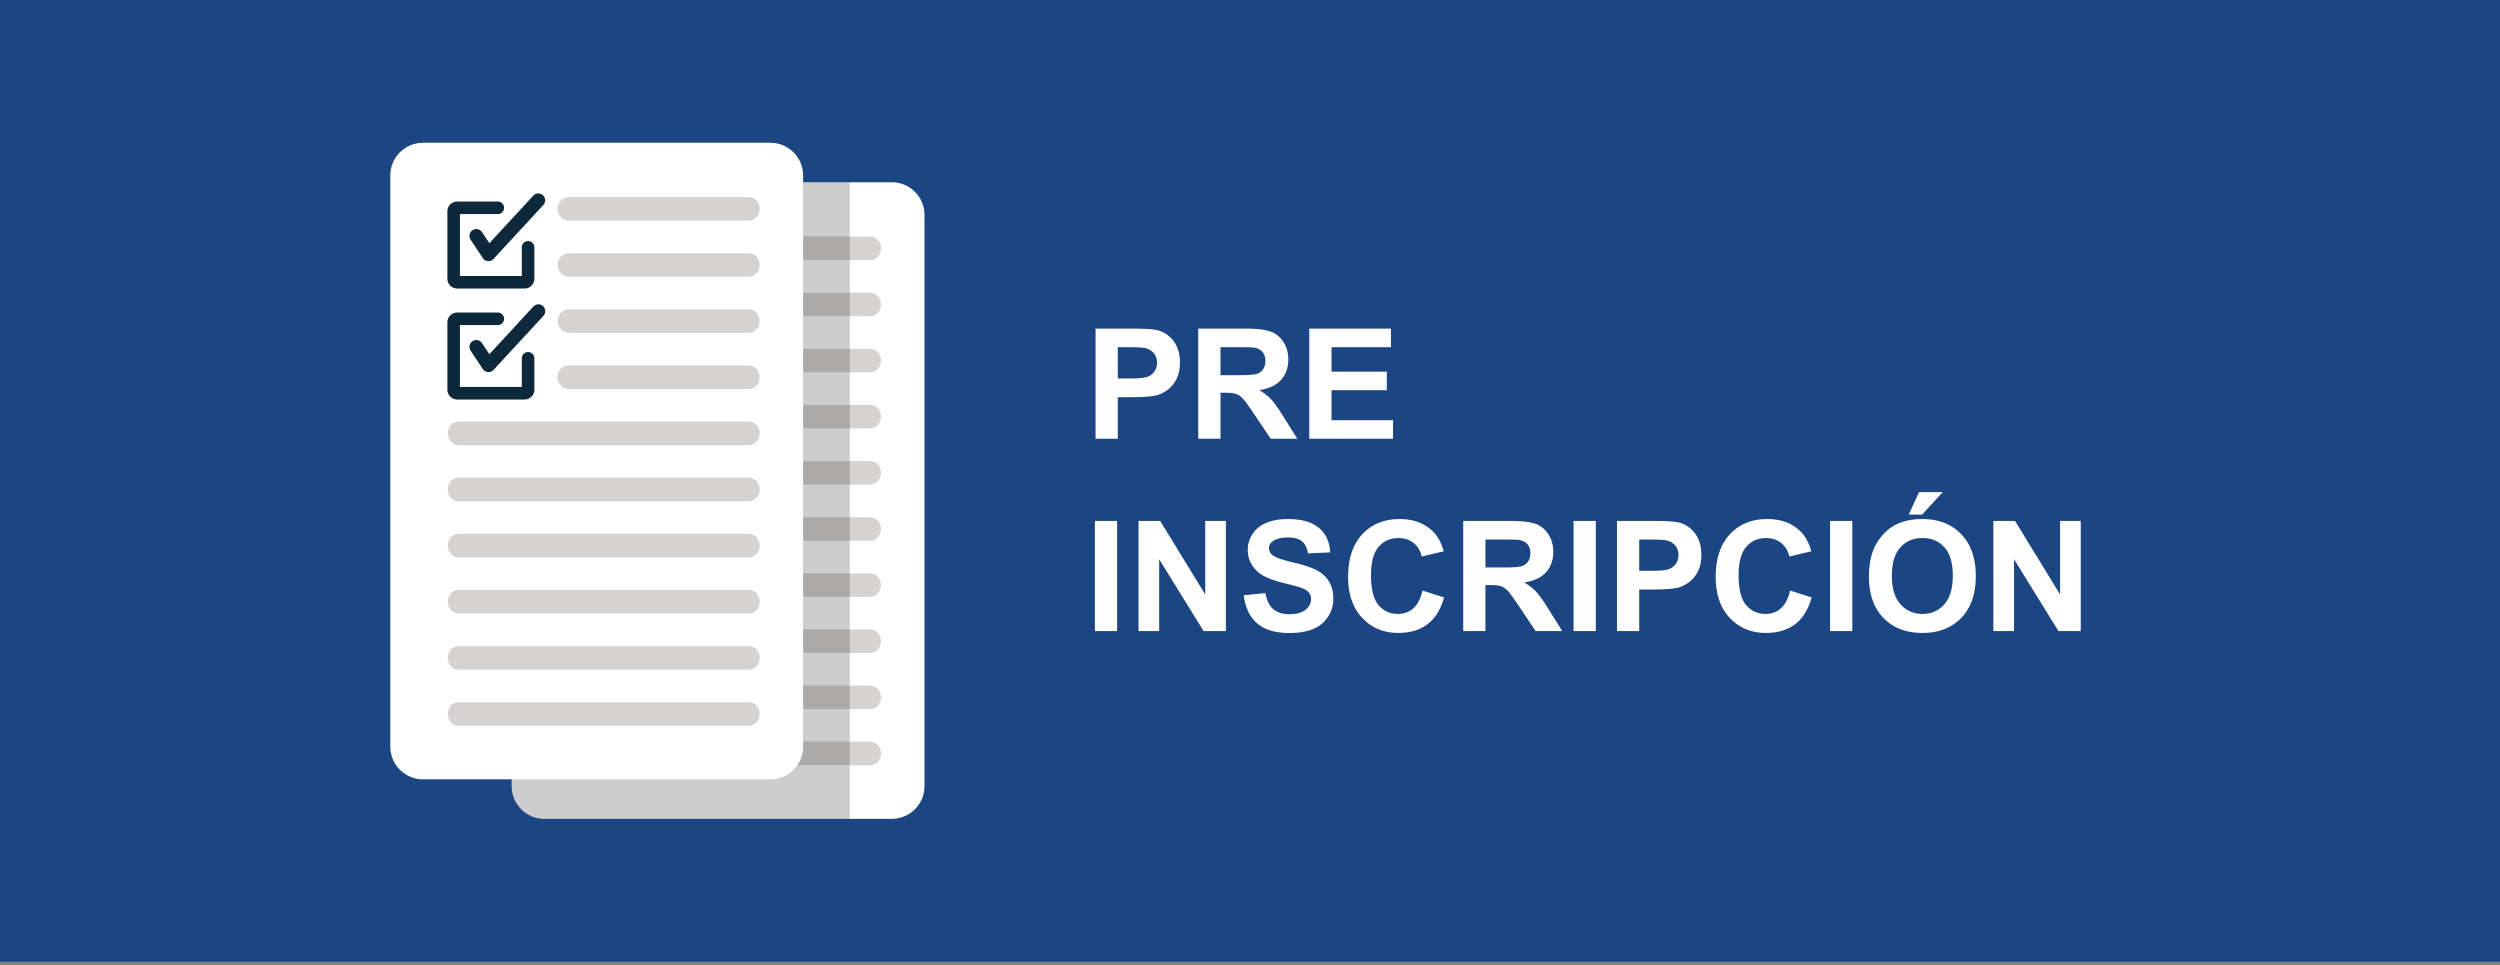
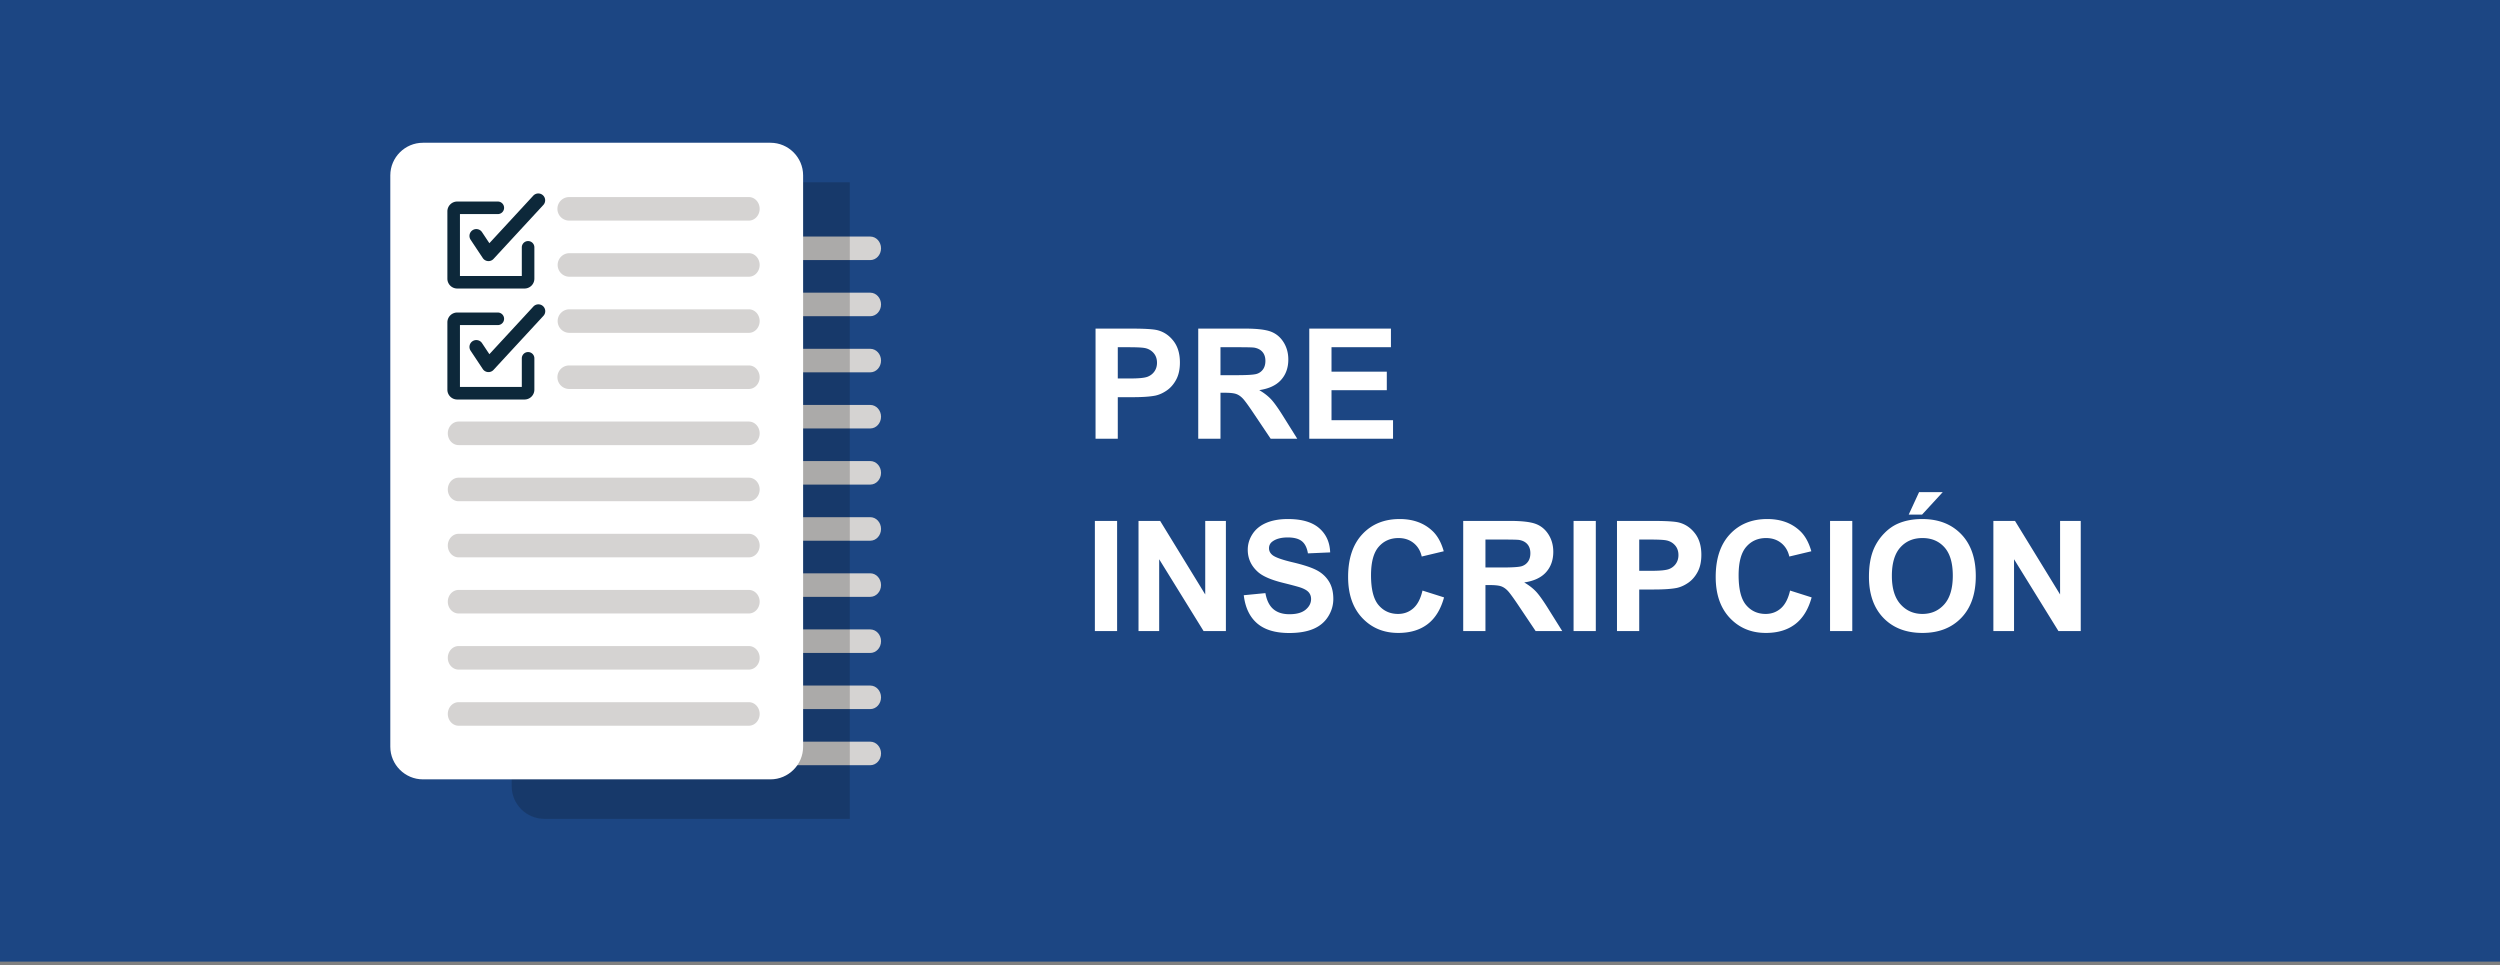
<svg xmlns="http://www.w3.org/2000/svg" width="500" height="193" fill-rule="evenodd" clip-rule="evenodd" stroke-linejoin="round" stroke-miterlimit="1.414">
  <rect width="100%" height="100%" fill="#808080" stroke="none" />
  <path fill="#1c4683" d="M0 0h500v192.321H0z" />
-   <path d="M178.38 163.768h-69.521c-3.585 0-6.518-2.933-6.518-6.518V42.968c0-3.585 2.933-6.517 6.518-6.517h69.521c3.585 0 6.519 2.932 6.519 6.517V157.25c0 3.585-2.934 6.518-6.519 6.518" fill="#fff" fill-rule="nonzero" />
  <path d="M113.838 49.665c0-1.295.97-2.354 2.156-2.354h58.058c1.186 0 2.157 1.059 2.157 2.354 0 1.295-.971 2.354-2.157 2.354h-58.058c-1.186 0-2.156-1.059-2.156-2.354M113.838 60.89c0-1.295.97-2.354 2.156-2.354h58.058c1.186 0 2.157 1.059 2.157 2.354 0 1.294-.971 2.353-2.157 2.353h-58.058c-1.186 0-2.156-1.059-2.156-2.353M113.838 72.115c0-1.295.97-2.354 2.156-2.354h58.058c1.186 0 2.157 1.059 2.157 2.354 0 1.295-.971 2.353-2.157 2.353h-58.058c-1.186 0-2.156-1.058-2.156-2.353M113.838 83.34c0-1.295.97-2.354 2.156-2.354h58.058c1.186 0 2.157 1.059 2.157 2.354 0 1.294-.971 2.353-2.157 2.353h-58.058c-1.186 0-2.156-1.059-2.156-2.353M113.838 94.564c0-1.294.97-2.353 2.156-2.353h58.058c1.186 0 2.157 1.059 2.157 2.353 0 1.295-.971 2.354-2.157 2.354h-58.058c-1.186 0-2.156-1.059-2.156-2.354M113.838 105.789c0-1.295.97-2.354 2.156-2.354h58.058c1.186 0 2.157 1.059 2.157 2.354 0 1.295-.971 2.354-2.157 2.354h-58.058c-1.186 0-2.156-1.059-2.156-2.354M113.838 117.014c0-1.295.97-2.353 2.156-2.353h58.058c1.186 0 2.157 1.058 2.157 2.353 0 1.295-.971 2.354-2.157 2.354h-58.058c-1.186 0-2.156-1.059-2.156-2.354M113.838 128.239c0-1.295.97-2.354 2.156-2.354h58.058c1.186 0 2.157 1.059 2.157 2.354 0 1.295-.971 2.354-2.157 2.354h-58.058c-1.186 0-2.156-1.059-2.156-2.354M113.838 139.464c0-1.295.97-2.354 2.156-2.354h58.058c1.186 0 2.157 1.059 2.157 2.354 0 1.295-.971 2.354-2.157 2.354h-58.058c-1.186 0-2.156-1.059-2.156-2.354M113.838 150.689c0-1.295.97-2.354 2.156-2.354h58.058c1.186 0 2.157 1.059 2.157 2.354 0 1.295-.971 2.354-2.157 2.354h-58.058c-1.186 0-2.156-1.059-2.156-2.354" fill="#d5d3d2" fill-rule="nonzero" />
  <path d="M169.962 163.768h-61.103c-3.585 0-6.518-2.933-6.518-6.518V42.968c0-3.585 2.933-6.517 6.518-6.517h61.103v127.317z" fill="#080606" fill-rule="nonzero" opacity=".2" />
  <path d="M160.623 35.071v114.281c0 3.582-2.936 6.518-6.518 6.518H84.58c-3.583 0-6.518-2.936-6.518-6.518V35.071c0-3.587 2.935-6.518 6.518-6.518h69.525c3.582 0 6.518 2.931 6.518 6.518" fill="#fff" fill-rule="nonzero" />
  <path d="M149.775 39.413h-35.938a2.354 2.354 0 0 0 0 4.708h35.938c1.186 0 2.156-1.059 2.156-2.354 0-1.295-.97-2.354-2.156-2.354M149.775 50.638h-35.938a2.354 2.354 0 0 0 0 4.707h35.938c1.186 0 2.156-1.058 2.156-2.353 0-1.295-.97-2.354-2.156-2.354M149.775 61.863h-35.938a2.354 2.354 0 0 0 0 4.707h35.938c1.186 0 2.156-1.059 2.156-2.353 0-1.295-.97-2.354-2.156-2.354M149.775 73.088h-35.938a2.353 2.353 0 0 0 0 4.707h35.938c1.186 0 2.156-1.059 2.156-2.354 0-1.294-.97-2.353-2.156-2.353M89.561 86.667v-.001c0-1.295.971-2.353 2.157-2.353h58.056c1.187 0 2.158 1.058 2.158 2.353v.001c0 1.294-.971 2.353-2.158 2.353H91.718c-1.186 0-2.157-1.059-2.157-2.353M89.561 97.891c0-1.294.971-2.353 2.157-2.353h58.056c1.187 0 2.158 1.059 2.158 2.353 0 1.295-.971 2.354-2.158 2.354H91.718c-1.186 0-2.157-1.059-2.157-2.354M89.561 109.116c0-1.295.971-2.354 2.157-2.354h58.056c1.187 0 2.158 1.059 2.158 2.354 0 1.295-.971 2.354-2.158 2.354H91.718c-1.186 0-2.157-1.059-2.157-2.354M89.561 120.341c0-1.295.971-2.354 2.157-2.354h58.056c1.187 0 2.158 1.059 2.158 2.354 0 1.295-.971 2.354-2.158 2.354H91.718c-1.186 0-2.157-1.059-2.157-2.354M89.561 131.566c0-1.295.971-2.354 2.157-2.354h58.056c1.187 0 2.158 1.059 2.158 2.354 0 1.295-.971 2.354-2.158 2.354H91.718c-1.186 0-2.157-1.059-2.157-2.354M89.561 142.791c0-1.295.971-2.354 2.157-2.354h58.056c1.187 0 2.158 1.059 2.158 2.354 0 1.295-.971 2.354-2.158 2.354H91.718c-1.186 0-2.157-1.059-2.157-2.354" fill="#d5d3d2" fill-rule="nonzero" />
  <path d="M104.362 49.469v5.725H91.989V42.818h7.574a1.255 1.255 0 1 0 0-2.511h-8.119a1.97 1.97 0 0 0-1.968 1.969v13.461a1.97 1.97 0 0 0 1.968 1.968h13.462a1.969 1.969 0 0 0 1.968-1.968v-6.268a1.255 1.255 0 1 0-2.512 0" fill="#0d283a" fill-rule="nonzero" />
  <path d="M97.699 52.222a1.363 1.363 0 0 1-1.141-.613l-2.436-3.665a1.369 1.369 0 0 1 .383-1.899 1.367 1.367 0 0 1 1.899.382l1.471 2.214 8.78-9.508a1.37 1.37 0 1 1 2.013 1.859l-9.963 10.789c-.26.282-.625.441-1.006.441M104.362 71.667v5.724H91.989V65.017h7.574a1.256 1.256 0 1 0 0-2.512h-8.119a1.969 1.969 0 0 0-1.968 1.969v13.461c0 1.086.882 1.967 1.968 1.967h13.462a1.968 1.968 0 0 0 1.968-1.967v-6.268a1.255 1.255 0 1 0-2.512 0" fill="#0d283a" fill-rule="nonzero" />
  <path d="M97.699 74.419a1.367 1.367 0 0 1-1.141-.611l-2.436-3.666a1.368 1.368 0 0 1 .383-1.899 1.367 1.367 0 0 1 1.899.382l1.471 2.213 8.78-9.507a1.37 1.37 0 1 1 2.013 1.858l-9.963 10.789c-.26.283-.625.441-1.006.441" fill="#0d283a" fill-rule="nonzero" />
  <g fill="#fff" fill-rule="nonzero">
    <path d="M219.109 87.746V65.72h7.137c2.705 0 4.468.11 5.289.33 1.262.331 2.319 1.049 3.17 2.156.852 1.107 1.277 2.537 1.277 4.29 0 1.352-.245 2.489-.736 3.411-.491.921-1.114 1.645-1.871 2.171-.756.526-1.525.874-2.306 1.044-1.062.21-2.599.316-4.613.316h-2.899v8.308h-4.448zm4.448-18.3v6.25h2.434c1.753 0 2.925-.115 3.515-.345.591-.231 1.055-.591 1.39-1.082.336-.491.504-1.062.504-1.713 0-.801-.236-1.462-.707-1.983a3.07 3.07 0 0 0-1.788-.977c-.53-.1-1.597-.15-3.2-.15h-2.148zM239.648 87.746V65.72h9.361c2.354 0 4.064.198 5.131.593 1.067.396 1.921 1.1 2.562 2.111.641 1.012.961 2.169.961 3.471 0 1.653-.485 3.018-1.457 4.094-.972 1.077-2.424 1.756-4.357 2.036.961.561 1.755 1.177 2.381 1.848.626.671 1.47 1.863 2.532 3.576l2.689 4.297h-5.318l-3.216-4.793c-1.142-1.712-1.923-2.792-2.344-3.237-.42-.446-.866-.752-1.337-.917-.471-.165-1.217-.248-2.239-.248h-.901v9.195h-4.448zm4.448-12.711h3.29c2.134 0 3.466-.09 3.997-.27a2.396 2.396 0 0 0 1.247-.932c.301-.44.451-.991.451-1.653 0-.741-.198-1.339-.594-1.795-.395-.456-.954-.744-1.675-.864-.361-.05-1.442-.075-3.245-.075h-3.471v5.589zM261.855 87.746V65.72h16.333v3.726h-11.885v4.883h11.058v3.711h-11.058v5.995h12.305v3.711h-16.753zM218.974 104.184h4.447v22.027h-4.447zM227.703 126.211v-22.027h4.328l9.015 14.709v-14.709h4.132v22.027h-4.463l-8.88-14.364v14.364h-4.132zM248.754 119.044l4.327-.421c.26 1.452.789 2.519 1.585 3.2.796.681 1.871 1.022 3.223 1.022 1.432 0 2.512-.303 3.238-.909.726-.606 1.089-1.315 1.089-2.126 0-.521-.153-.964-.458-1.33-.306-.365-.839-.683-1.6-.954-.521-.18-1.708-.501-3.561-.961-2.384-.591-4.057-1.318-5.019-2.179-1.352-1.212-2.028-2.69-2.028-4.432 0-1.122.318-2.172.954-3.148.636-.977 1.553-1.721 2.75-2.231 1.197-.511 2.642-.767 4.334-.767 2.765 0 4.846.606 6.243 1.818 1.398 1.212 2.131 2.83 2.201 4.853l-4.447.196c-.19-1.132-.598-1.946-1.225-2.442-.626-.496-1.565-.744-2.817-.744-1.292 0-2.304.266-3.035.797-.471.34-.706.796-.706 1.367 0 .521.22.967.661 1.337.561.471 1.923.962 4.087 1.473 2.164.511 3.764 1.039 4.8 1.585 1.037.546 1.849 1.292 2.435 2.239.586.946.879 2.116.879 3.508 0 1.262-.351 2.444-1.052 3.546-.701 1.102-1.693 1.921-2.975 2.456-1.282.536-2.88.804-4.793.804-2.785 0-4.923-.643-6.416-1.93-1.492-1.288-2.384-3.163-2.674-5.627zM284.498 118.112l4.312 1.367c-.661 2.404-1.76 4.19-3.298 5.357-1.537 1.167-3.488 1.75-5.852 1.75-2.925 0-5.329-.999-7.212-2.997-1.883-1.999-2.825-4.731-2.825-8.196 0-3.667.947-6.514 2.84-8.542 1.893-2.029 4.383-3.043 7.468-3.043 2.694 0 4.883.797 6.566 2.389 1.001.942 1.753 2.294 2.253 4.057l-4.402 1.052c-.26-1.142-.804-2.044-1.63-2.705-.827-.661-1.831-.991-3.013-.991-1.632 0-2.957.586-3.974 1.758-1.017 1.172-1.525 3.07-1.525 5.694 0 2.785.501 4.768 1.503 5.95 1.001 1.182 2.303 1.773 3.906 1.773 1.182 0 2.199-.376 3.05-1.127.852-.751 1.463-1.933 1.833-3.546zM292.642 126.211v-22.027h9.36c2.354 0 4.065.198 5.132.593 1.066.396 1.92 1.1 2.561 2.111.641 1.012.962 2.169.962 3.471 0 1.653-.486 3.018-1.457 4.095-.972 1.076-2.425 1.755-4.358 2.035.962.561 1.756 1.177 2.382 1.849.626.671 1.47 1.863 2.531 3.575l2.69 4.298h-5.319l-3.215-4.793c-1.142-1.713-1.924-2.792-2.344-3.238-.421-.446-.867-.751-1.337-.917-.471-.165-1.217-.248-2.239-.248h-.902v9.196h-4.447zm4.447-12.712h3.291c2.133 0 3.466-.09 3.996-.27.531-.18.947-.491 1.248-.932.3-.44.45-.991.45-1.652 0-.742-.198-1.34-.593-1.796-.396-.456-.954-.744-1.675-.864-.361-.05-1.443-.075-3.246-.075h-3.471v5.589zM314.714 104.184h4.447v22.027h-4.447zM323.398 126.211v-22.027h7.137c2.705 0 4.468.11 5.289.33 1.262.331 2.319 1.05 3.17 2.157.852 1.106 1.277 2.536 1.277 4.289 0 1.352-.245 2.489-.736 3.411-.491.921-1.114 1.645-1.87 2.171-.757.526-1.526.874-2.307 1.044-1.062.211-2.599.316-4.613.316h-2.899v8.309h-4.448zm4.448-18.301v6.251h2.434c1.753 0 2.925-.116 3.516-.346a2.912 2.912 0 0 0 1.389-1.082c.336-.491.504-1.062.504-1.713 0-.801-.236-1.462-.706-1.983-.471-.521-1.067-.846-1.788-.977-.531-.1-1.598-.15-3.201-.15h-2.148zM358.016 118.112l4.312 1.367c-.661 2.404-1.76 4.19-3.298 5.357-1.537 1.167-3.488 1.75-5.852 1.75-2.925 0-5.329-.999-7.212-2.997-1.883-1.999-2.825-4.731-2.825-8.196 0-3.667.947-6.514 2.84-8.542 1.893-2.029 4.382-3.043 7.467-3.043 2.695 0 4.884.797 6.566 2.389 1.002.942 1.753 2.294 2.254 4.057l-4.402 1.052c-.261-1.142-.804-2.044-1.63-2.705-.827-.661-1.831-.991-3.013-.991-1.633 0-2.957.586-3.974 1.758-1.017 1.172-1.525 3.07-1.525 5.694 0 2.785.501 4.768 1.502 5.95 1.002 1.182 2.304 1.773 3.907 1.773 1.182 0 2.199-.376 3.05-1.127s1.462-1.933 1.833-3.546zM366.009 104.184h4.447v22.027h-4.447zM373.792 115.333c0-2.244.336-4.127 1.007-5.65a10.364 10.364 0 0 1 2.051-3.02c.866-.891 1.815-1.553 2.847-1.983 1.372-.581 2.955-.872 4.748-.872 3.246 0 5.842 1.007 7.791 3.02 1.948 2.014 2.922 4.813 2.922 8.399 0 3.556-.967 6.338-2.9 8.347-1.933 2.008-4.517 3.012-7.753 3.012-3.275 0-5.88-.999-7.813-2.997-1.933-1.999-2.9-4.751-2.9-8.256zm4.583-.151c0 2.494.576 4.385 1.728 5.672 1.152 1.287 2.614 1.931 4.387 1.931 1.773 0 3.228-.639 4.365-1.916s1.705-3.193 1.705-5.747c0-2.524-.553-4.407-1.66-5.649-1.107-1.242-2.577-1.863-4.41-1.863-1.833 0-3.31.628-4.432 1.885-1.122 1.257-1.683 3.153-1.683 5.687zm3.366-12.26l2.073-4.493h4.733l-4.132 4.493h-2.674zM398.674 126.211v-22.027h4.327l9.015 14.709v-14.709h4.132v22.027h-4.462l-8.88-14.364v14.364h-4.132z" />
  </g>
</svg>